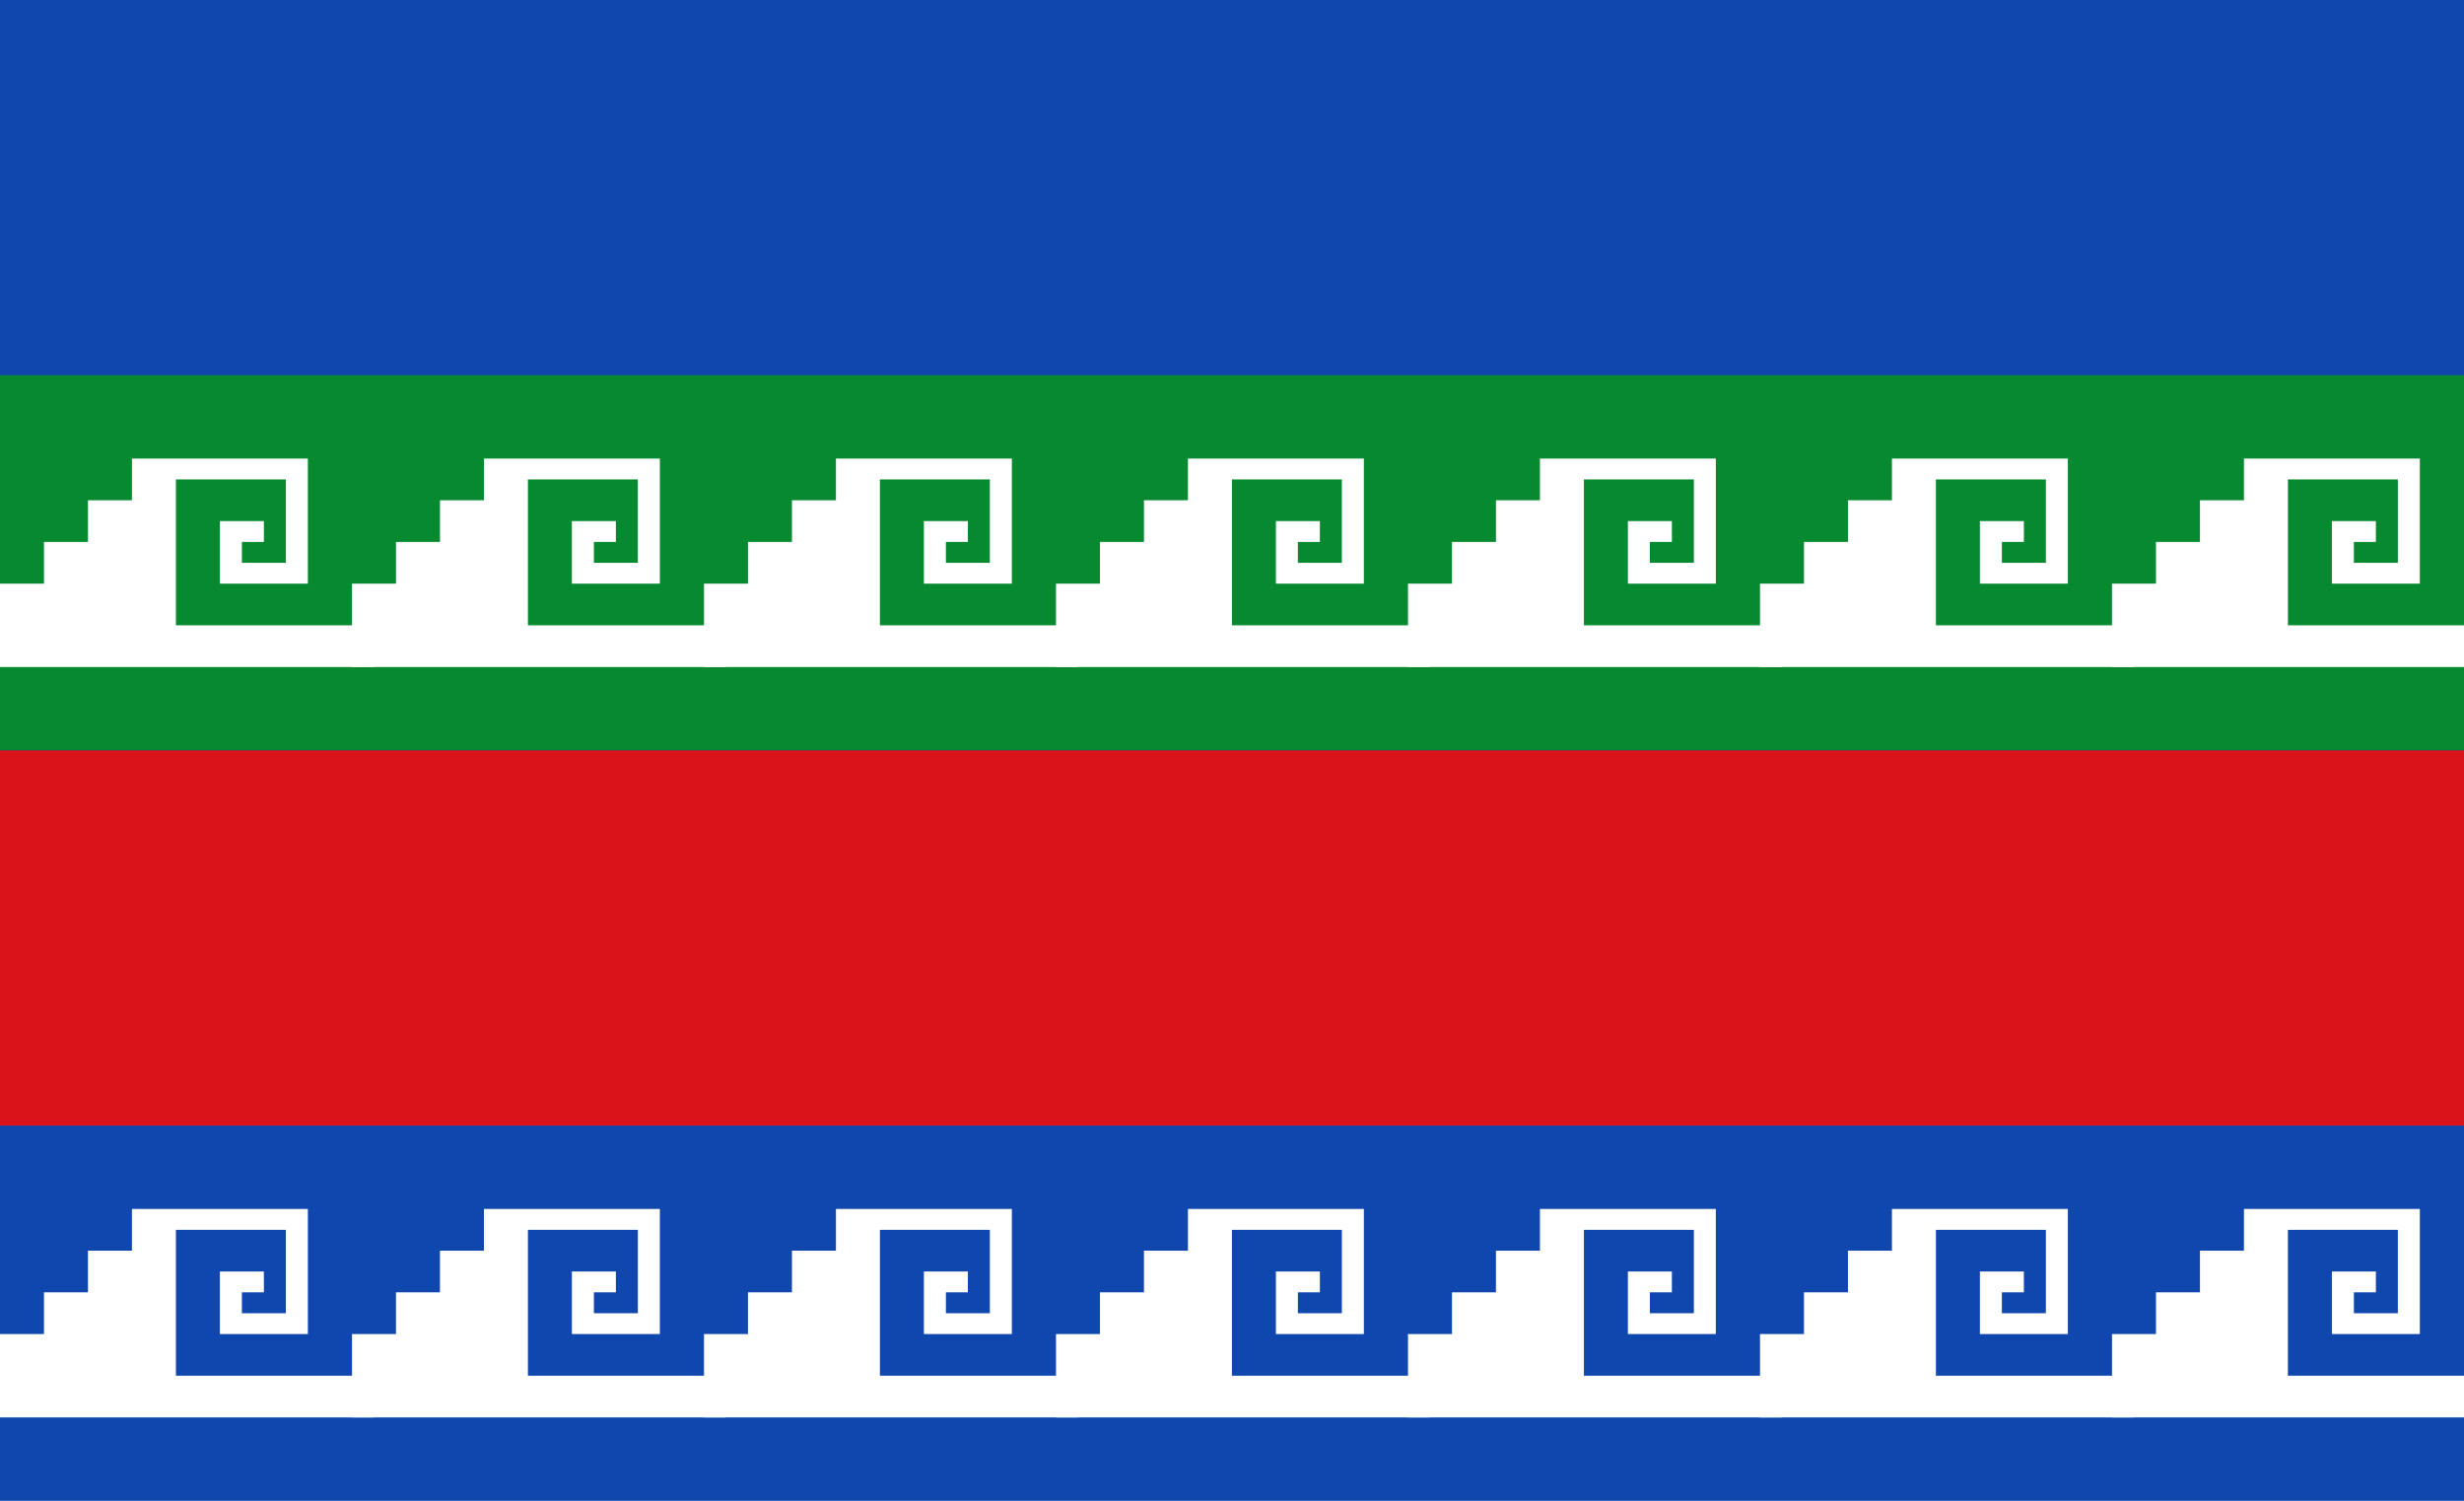
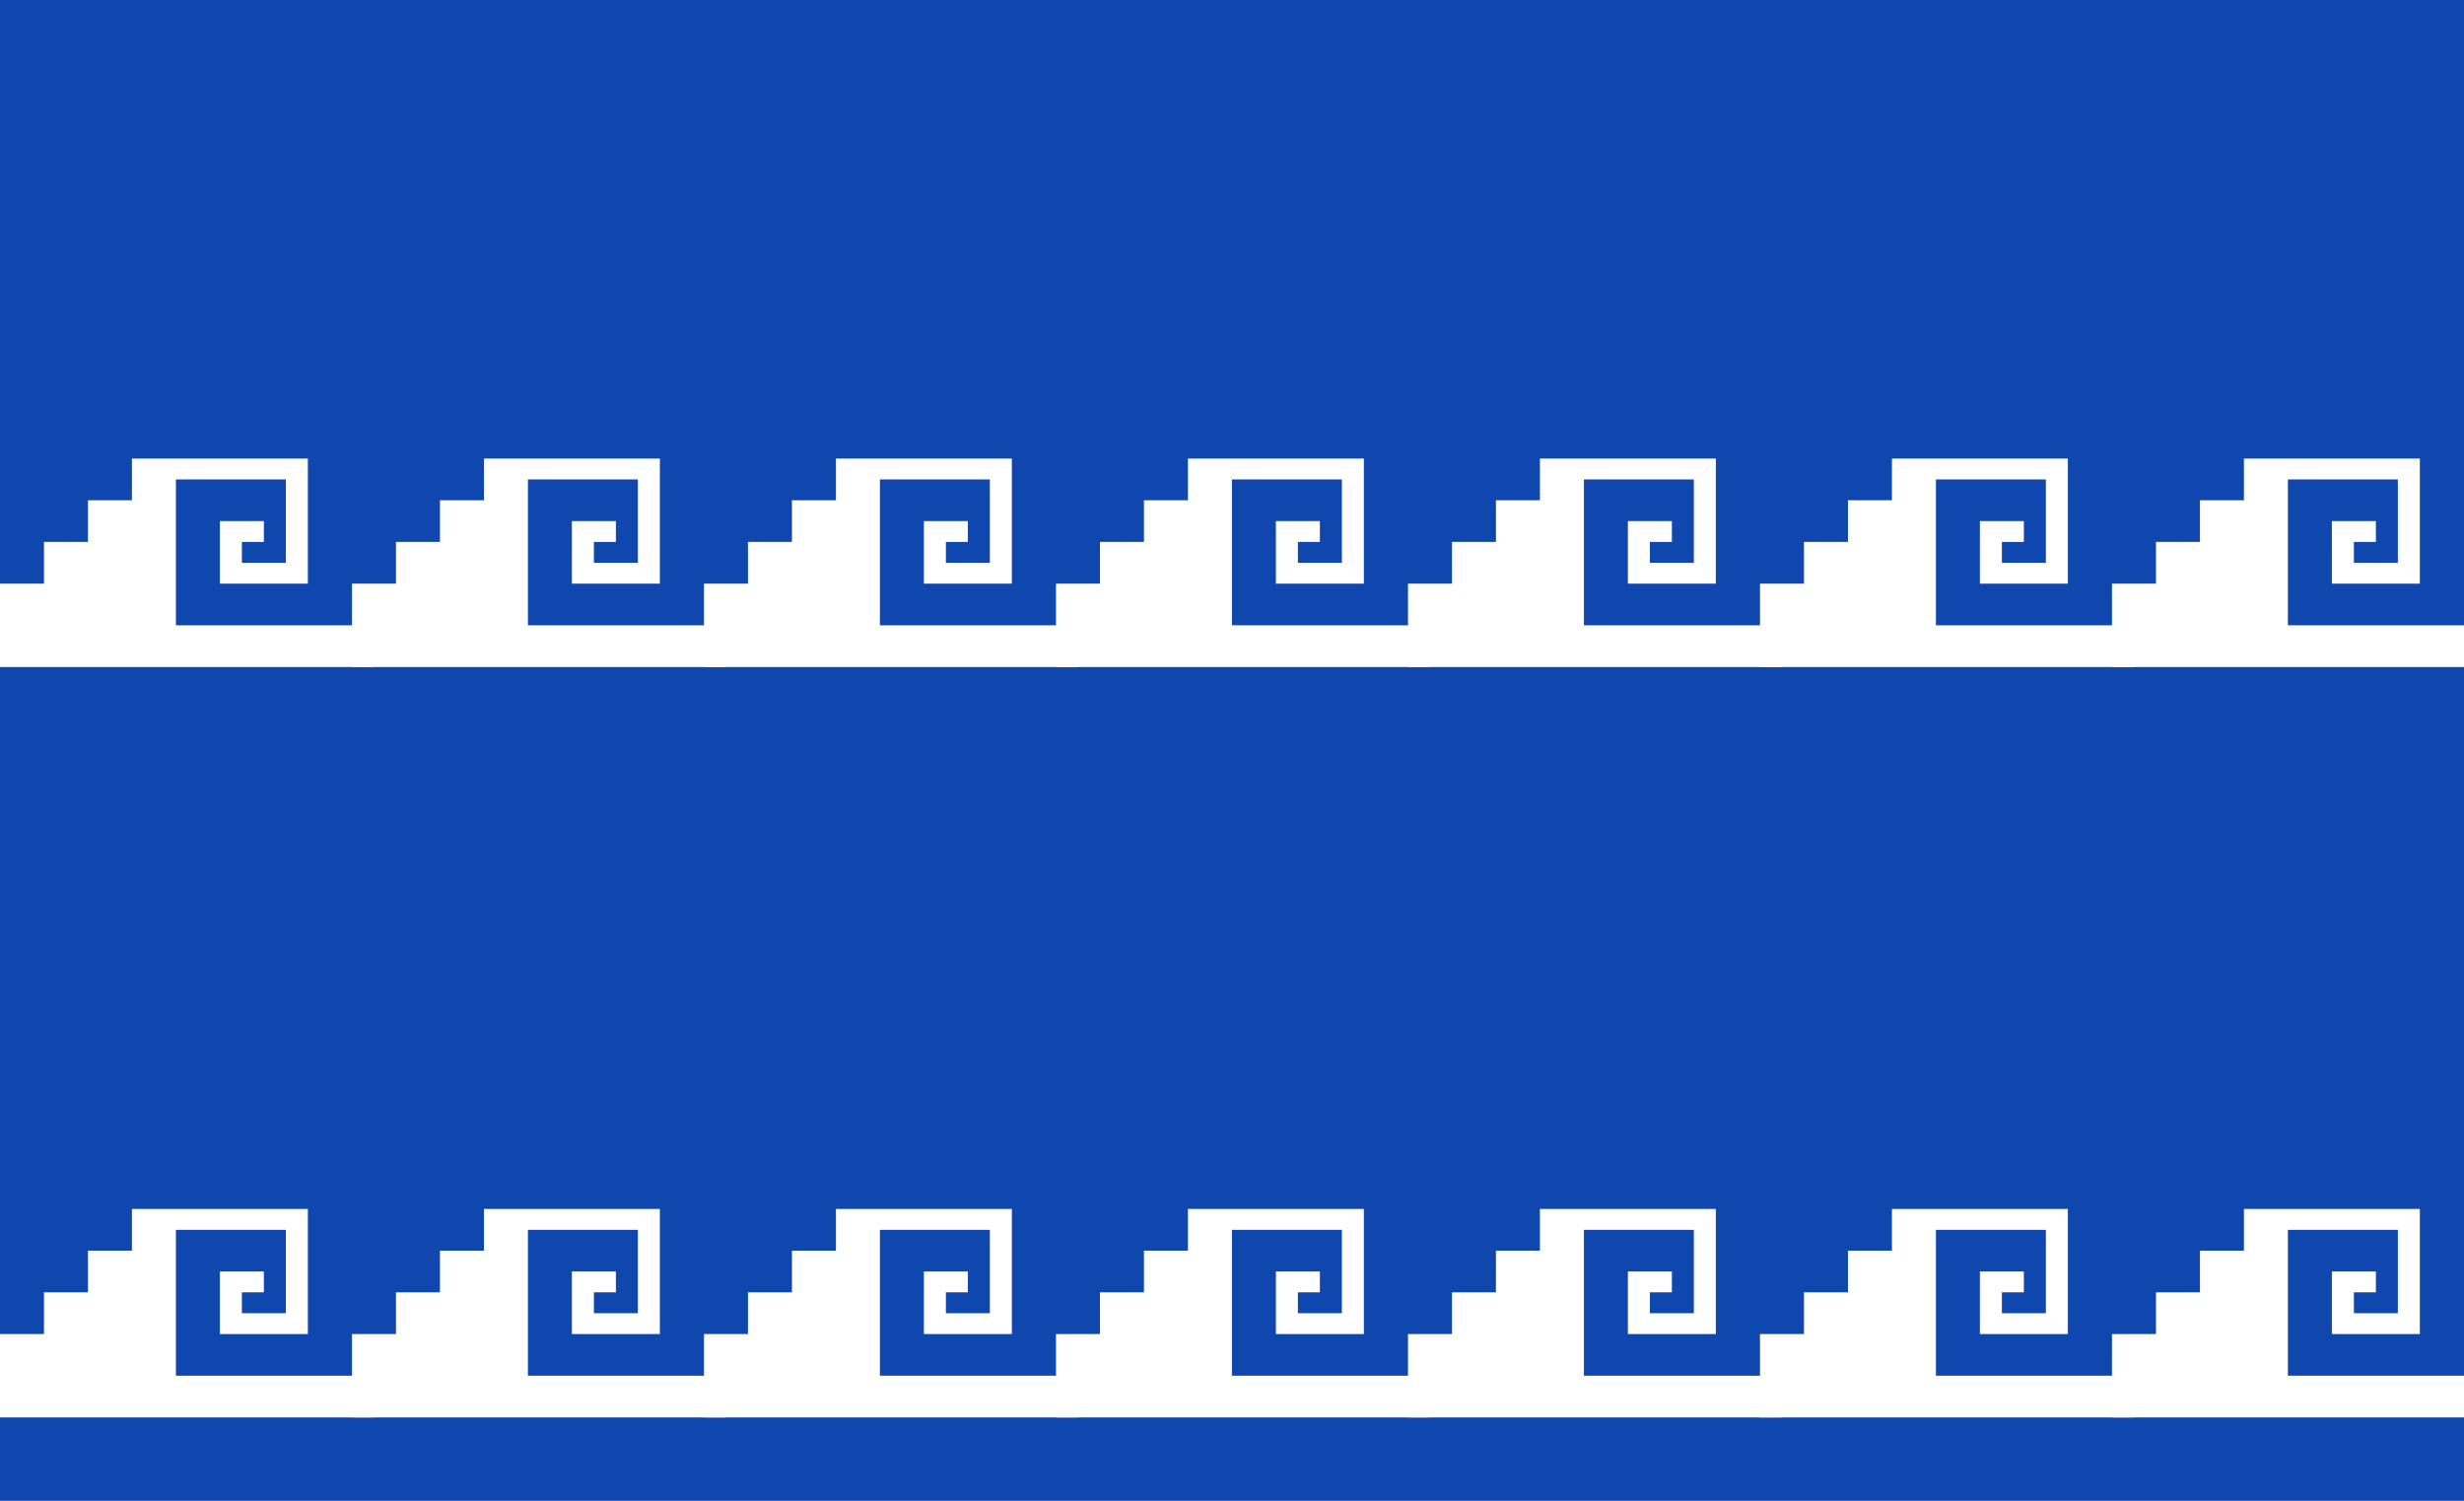
<svg xmlns="http://www.w3.org/2000/svg" xmlns:xlink="http://www.w3.org/1999/xlink" width="724" height="441" viewBox="0 0 7 4" version="1.0" preserveAspectRatio="none">
  <defs>
    <symbol id="s" viewBox="0 0 17 18" preserveAspectRatio="none">
      <path fill="#fff" d="M0,14 V10 H2 V8 H4 V6 H6 V4 H14 V10 H10 V7 H12 V8 H11 V9 H13 V5 H8 V12 H17 V14 z" />
    </symbol>
  </defs>
  <rect fill="#0F47AF" width="7" height="4" />
-   <rect fill="#078930" width="7" height="1" y="1" />
  <g transform="translate(0,1)" id="r">
    <use xlink:href="#s" width="1.062" height="1" />
    <use xlink:href="#s" width="1.062" height="1" x="1" />
    <use xlink:href="#s" width="1.062" height="1" x="2" />
    <use xlink:href="#s" width="1.062" height="1" x="3" />
    <use xlink:href="#s" width="1.062" height="1" x="4" />
    <use xlink:href="#s" width="1.062" height="1" x="5" />
    <use xlink:href="#s" width="1.062" height="1" x="6" />
  </g>
-   <rect fill="#DA121A" width="7" height="1" y="2" />
  <use xlink:href="#r" transform="translate(0,2)" />
</svg>